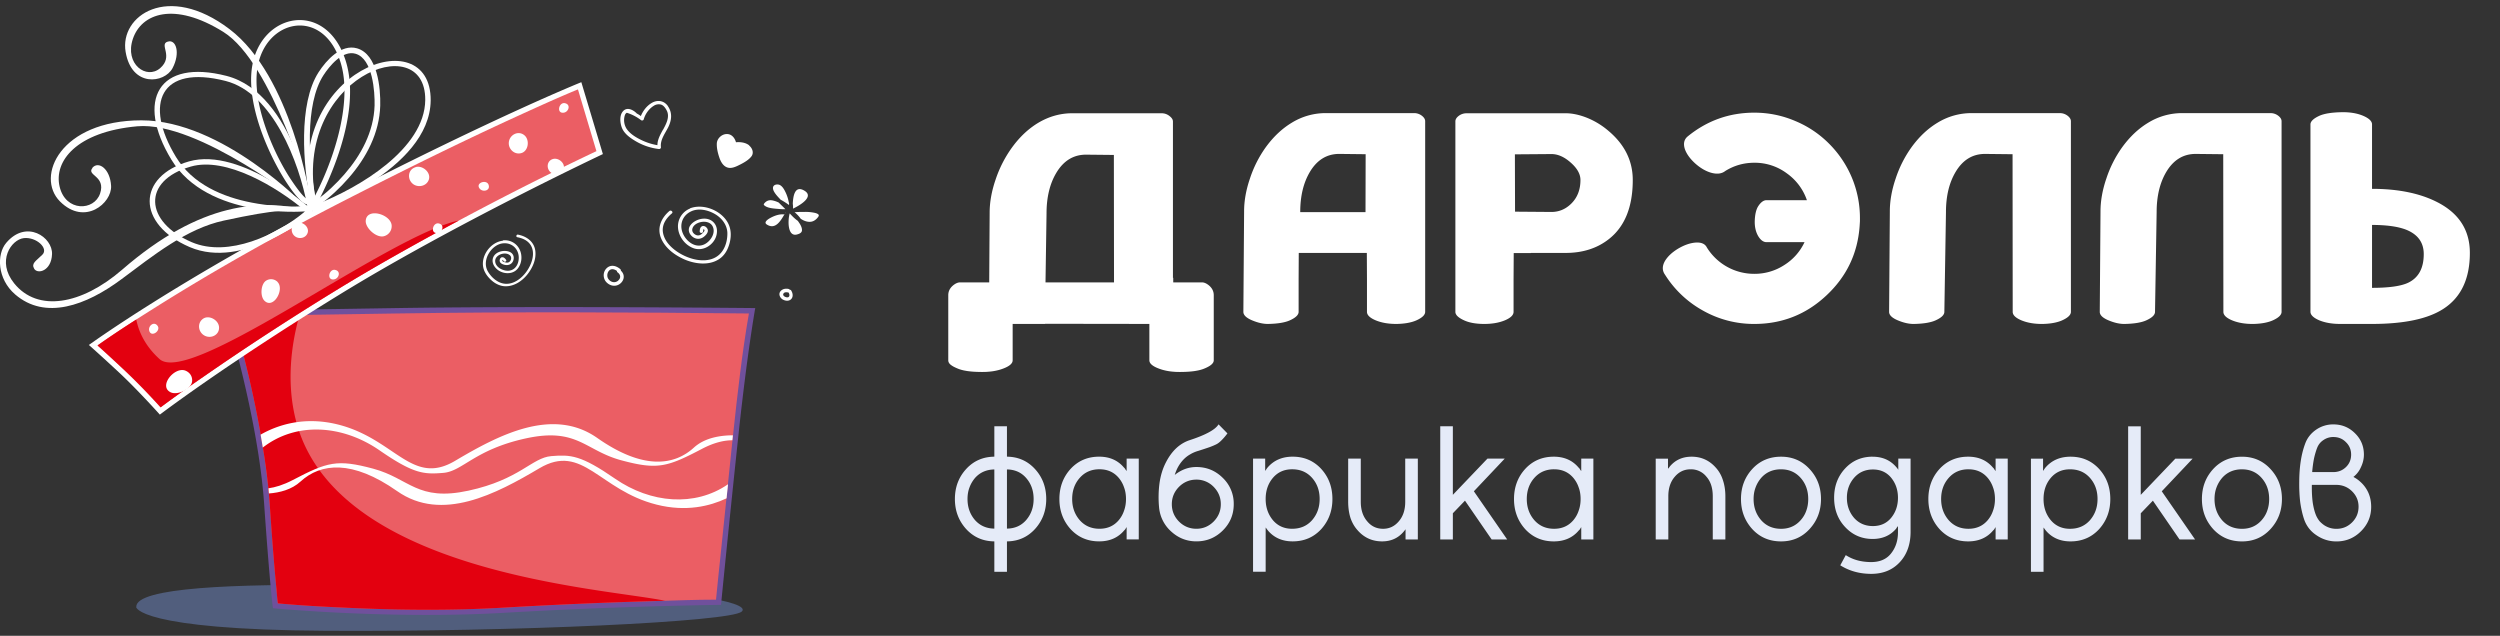
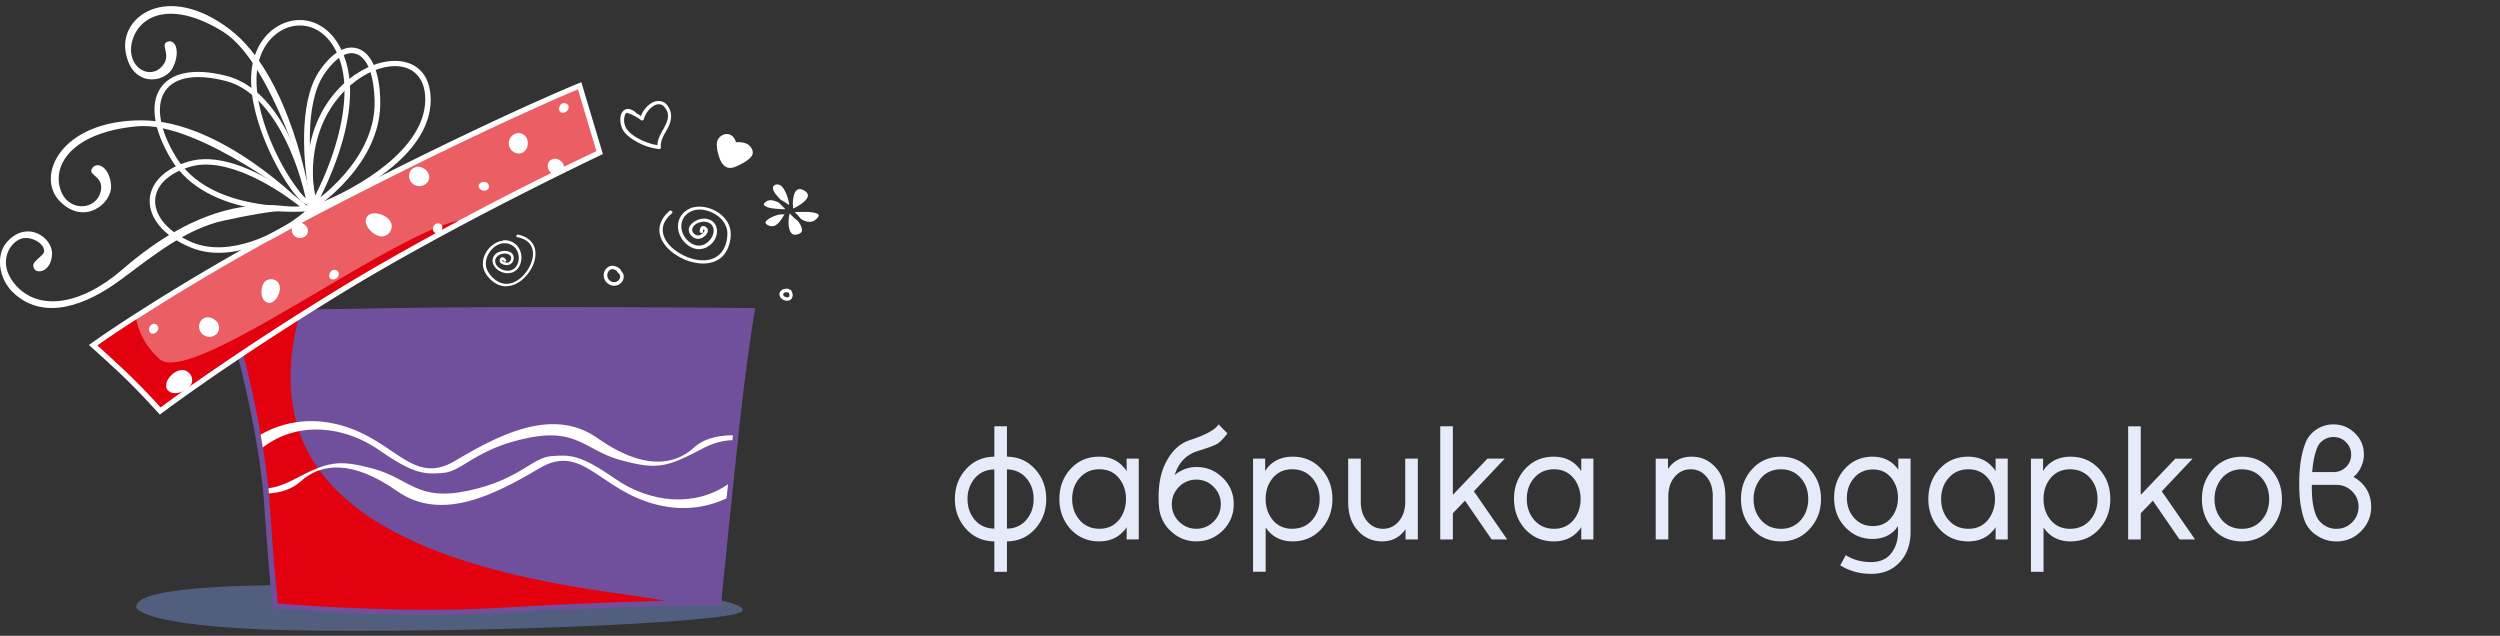
<svg xmlns="http://www.w3.org/2000/svg" width="232" height="59" fill="none">
  <rect width="100%" height="100%" fill="#333333" stroke="none" />
  <g fill-rule="evenodd" clip-path="url(#a)" clip-rule="evenodd">
    <path fill="#515E7D" d="M12.646 56.337c-.221-3.675 37.558-1.264 43.407-1.472 5.85-.21 13.814.95 12.783 1.89-1.031.95-21.104 1.889-38.568 1.784s-17.633-2.202-17.633-2.202z" />
    <path fill="#70509C" d="M20.904 28.861s3.051 9.824 3.609 17.914c.568 8.09.82 9.667.82 9.667s10.931 1.054 21.599.417a474 474 0 0 1 19.978-.73s.81-8.195 1.63-15.868c.821-7.673 1.547-11.671 1.547-11.671s-20.104-.209-33.329 0c-13.213.209-15.864.26-15.864.26z" />
-     <path fill="#EB5E64" d="M66.447 55.638c.095-1.065.358-3.497.421-4.103.337-3.33.684-6.65 1.031-9.97.053-.459.095-.907.147-1.367.39-3.654.821-7.474 1.452-11.107-10.889-.115-21.83-.167-32.698 0-5.07.083-10.141.146-15.212.25 1.283 4.26 2.346 8.936 2.977 13.269.2 1.378.368 2.766.463 4.144.179 2.62.368 5.24.62 7.86.043.45.085.92.138 1.379 2.114.198 4.26.313 6.375.407 4.902.219 9.858.26 14.74-.021 4.66-.271 9.33-.47 14.002-.605 1.841-.053 3.703-.126 5.555-.126z" />
+     <path fill="#EB5E64" d="M66.447 55.638z" />
    <path fill="#E3000F" d="M27.795 29.237c-.694 2.453-1.283 6.065-.337 9.771 3.609 14.197 28.532 15.565 34.266 16.744l-.821.021c-4.671.136-9.342.334-14.003.606-4.881.292-9.836.25-14.739.02-2.115-.093-4.26-.208-6.375-.406-.064-.46-.095-.93-.137-1.378-.253-2.61-.442-5.24-.62-7.861a55 55 0 0 0-.464-4.144 96 96 0 0 0-2.977-13.269c2.072-.041 4.145-.073 6.217-.114z" />
    <path fill="#fff" d="M69.53 13.495c-.326-.272-.831-.334-1.231-.293-.116-.417-.421-.793-.894-.762-.442.021-.863.418-.884.867-.021.46.105.94.252 1.367.137.386.38.794.8.888.4.094.842-.157 1.178-.324.358-.188.758-.418 1-.752.22-.323.063-.74-.221-.97zM61.524 12.033c-.242.449-.516.919-.516 1.44a5.6 5.6 0 0 1-1.515-.49c-.494-.24-1.03-.564-1.346-1.033a1.5 1.5 0 0 1-.168-1.232c.042-.136.105-.21.189-.25h.01a4.2 4.2 0 0 1 1.305.678c.074.062.221.041.253-.063.147-.511.473-.97.915-1.253a.85.85 0 0 1 .652-.135c.284.062.474.365.59.605.273.585-.096 1.242-.358 1.733zm.463-2.182c-.358-.522-.968-.605-1.483-.313-.463.261-.832.73-1.032 1.232a3 3 0 0 0-.4-.25c0-.021-.02-.042-.041-.053-.358-.323-.884-.553-1.242-.115-.305.376-.252.992-.105 1.43.2.606.8 1.024 1.336 1.337a5.5 5.5 0 0 0 2.125.71c.105.01.2-.063.19-.178-.084-.668.389-1.274.673-1.837.316-.637.41-1.326-.021-1.952zM64.038 19.351a1.78 1.78 0 0 0-1.115 1.827c.074.773.62 1.545 1.41 1.848.8.302 1.62-.146 1.988-.783.305-.533.337-1.305-.242-1.733-.652-.47-1.673-.125-2.04.438-.211.324-.127.7.167.971.38.345.842.303 1.179 0 .252-.22.463-.543.147-.835-.095-.094-.273-.146-.39-.084-.178.095-.2.293-.21.47-.01.188.305.199.316 0 0-.031.021-.177.042-.208 0 0 .032.01.053.041.105.125-.074.25-.158.345-.169.177-.39.271-.642.135-.21-.114-.347-.323-.294-.542.147-.668 1.451-.94 1.851-.293.379.627-.147 1.43-.705 1.712-.841.428-1.715-.25-2.03-1.012-.337-.804-.032-1.65.757-2.026.663-.323 1.515-.156 2.168.21.683.375 1.188 1.033 1.21 1.784.01.595-.137 1.232-.485 1.712-1.178 1.65-4.124.564-5.134-.887-.263-.386-.42-.845-.368-1.284.063-.553.421-1.002.842-1.357.147-.125-.084-.344-.232-.22-.778.658-1.199 1.619-.736 2.621.42.908 1.347 1.566 2.293 1.942.937.365 2.073.47 2.925-.021.453-.25.768-.658.957-1.128.243-.595.348-1.325.137-1.962-.452-1.378-2.335-2.224-3.682-1.691zM74.717 19.665c-.306 0-.674 0-.979.03.21.168.41.377.568.606.232.157.484.261.737.282.347.032.62-.125.83-.386.074-.084.169-.209.064-.303-.137-.115-.347-.146-.516-.177a4 4 0 0 0-.726-.052zm-1.147-.762c.02.167.031.323.02.459.621-.292 2.01-1.107 1.053-1.67-.863-.512-1.042.448-1.073 1.221zm-.337.03a1 1 0 0 0-.042-.198 3.6 3.6 0 0 0-.305-.918c-.116-.24-.274-.522-.516-.647-.168-.084-.473-.073-.589.104-.22.345.347.919.558 1.148.031.032.063.063.094.105.274.146.548.323.79.5v-.093zm.715 2.83c-.873.22-.852-1.315-.662-1.963.22.25.473.501.757.7l.19.282c.105.177.21.407.189.616-.032.23-.274.313-.474.365m-1.094-2.025c0 .083-.042.167-.157.156-.39-.031-.821.126-1.158.303-.179.094-.736.407-.379.637.842.543 1.337-.428 1.726-1.096zm.032-.324c-.284.01-.579-.02-.852-.042-.337-.031-.863-.073-1.126-.334-.084-.083.042-.188.095-.25.2-.188.42-.24.694-.188.19.042.379.104.568.198.21.209.421.407.62.616M73.223 27.514c-.085.146-.316.063-.421 0s-.158-.167-.095-.271c.074-.136.274-.136.41-.105h.053c.074.115.126.25.053.386zm.21-.553a.18.18 0 0 0-.147-.073.16.16 0 0 0-.105-.073c-.295-.063-.6 0-.779.25-.158.24-.031.543.19.7.252.167.63.219.841-.021.2-.22.137-.564-.021-.794zM57.368 26.042c-.273.23-.641.178-.873-.104-.2-.23-.168-.574 0-.793.21-.25.516-.178.758 0 0 .041 0 .094.063.135.294.21.315.533.042.762zm.253-.929s0-.094-.053-.135c-.4-.345-.936-.46-1.315-.042-.315.344-.305.908.021 1.253.379.396.947.448 1.336.083.358-.334.369-.835 0-1.159zM8.248 32.014s8.385-6.097 23.23-13.717c14.843-7.62 22.47-10.67 22.47-10.67l2 6.672s-13.93 6.566-24.524 13.09c-10.594 6.514-16.59 11.087-16.59 11.087s-1.968-2.203-3.714-3.842c-1.746-1.629-2.883-2.63-2.883-2.63z" />
    <path fill="#EB5E64" d="M9.048 32.066c.82.73 1.62 1.472 2.42 2.223a61 61 0 0 1 3.43 3.518c1.293-.97 2.64-1.91 3.976-2.839 4.008-2.787 8.122-5.439 12.288-8.007a155 155 0 0 1 5.229-3.08 293 293 0 0 1 18.958-9.854l-1.715-5.731c-1.726.71-3.451 1.493-5.145 2.265-5.66 2.579-11.246 5.345-16.77 8.174-5.838 2.996-11.593 6.211-17.148 9.698-1.841 1.159-3.745 2.36-5.523 3.622z" />
    <path fill="#fff" d="M28.195 19.623s-8.921.73-12.288-4.802c-3.356-5.533-1.189-9.396 5.113-7.778 6.312 1.619 8.048 12.496 8.048 12.496l-.883.094zm.316-.533c-.758-4.05-3.198-10.46-7.575-11.577-6.05-1.545-7.627 2.088-4.597 7.068 1.525 2.505 4.323 3.706 7.048 4.227 1.442.282 3.293.439 4.745.324l.39-.042z" />
    <path fill="#fff" d="M28.563 20.072s-5.965 4.99-10.952 2.86c-4.976-2.14-4.923-6.566-.073-7.954 4.85-1.389 11.54 4.593 11.54 4.593zm-.358-.376.127-.125c-2.652-2.234-7.365-5.053-10.626-4.113-4.545 1.305-4.303 5.125.084 7.015 3.409 1.461 7.954-.72 10.426-2.777z" />
    <path fill="#fff" d="M28.437 18.944c-1.094-.073-5.818-7.61-5.05-12.704s6.912-6.316 8.7-.575c1.79 5.742-3.008 13.853-3.008 13.853zm.494-.209c1.915-3.466 3.861-9.134 2.673-12.944-1.62-5.2-7.028-4.04-7.722.563-.242 1.618.105 3.435.61 5.011a22.4 22.4 0 0 0 2.23 4.865c.253.407 1.305 2.015 1.757 2.223h.147l.305.293z" />
    <path fill="#fff" d="M28.816 18.788C26.396 6.48 40.03 1.698 39.967 9.319c-.063 6.483-10.951 10.325-10.951 10.325l-.19-.856zm.547.177c3.934-1.514 10.057-5.146 10.1-9.687.063-6.807-12.404-2.046-10.153 9.437z" />
    <path fill="#fff" d="M28.806 18.704c-.674-3.33-1.147-9.061.767-12.016.716-1.096 2.073-2.63 3.567-2.202 1.894.553 2.188 3.685 2.146 5.313-.074 2.537-1.283 4.834-2.925 6.713-.778.897-1.756 1.826-2.735 2.505l-.663.46-.158-.784zm.515-.105c.936-.636 1.915-1.586 2.64-2.422 1.537-1.764 2.726-3.945 2.8-6.388.03-1.243-.159-4.333-1.768-4.802-1.21-.355-2.43 1.158-2.967 1.983-1.757 2.693-1.4 8.132-.694 11.619zM8.575 15.593c-.569.7 1.262.72.715 2.36-.547 1.638-3.198 1.722-3.756-.627s1.536-5.094 7.207-5.606c5.67-.5 15.549 7.37 15.549 7.37s-7.648-7.933-15.17-7.923-9.858 5.21-7.554 7.527c2.304 2.307 4.829.146 4.744-1.441s-1.178-2.36-1.746-1.67z" />
    <path fill="#fff" d="M3.177 24.946c.316.522 1.589.21 1.652-1.357.074-1.565-2.378-3.267-4.25-1.054-.905 1.065-.842 3.34.82 4.781 2.799 2.422 6.586 1.044 9.88-1.41 2.934-2.181 6.027-4.697 9.5-5.438 5.08-1.096 6.048-.981 7.942-.908-4.397-1.159-10.1-.856-17.39 5.47-3.788 3.278-7.849 3.956-10.016 1.263-1.662-2.056-.273-4.06.894-4.196 1.168-.126 2.315.95 1.726 1.534-.59.595-1.063.793-.758 1.315M15.54 3.87c-.79.271.588 1.347-.674 2.453-1.263 1.096-3.325-.365-2.536-2.714s3.809-3.507 8.396-.647 8.048 15.377 8.048 15.377S27.038 7.054 21.294 2.7C15.56-1.652 11.089 1.479 11.657 4.81c.558 3.33 3.609 2.923 4.356 1.513.747-1.42.326-2.724-.463-2.453z" />
    <path fill="#E3000F" d="M12.646 29.654c.22 1.096.789 2.422 2.156 3.664 2.84 2.6 21.262-11.514 27.774-12.85a314 314 0 0 0-6.175 3.403 185 185 0 0 0-5.229 3.08 258 258 0 0 0-12.288 8.006 126 126 0 0 0-3.976 2.84 60 60 0 0 0-3.43-3.518c-.8-.741-1.6-1.493-2.42-2.224a93 93 0 0 1 3.588-2.4" />
    <path fill="#fff" d="M46.68 22.306a1.51 1.51 0 0 1 1.535.835c.274.553.232 1.294-.178 1.795-.421.512-1.168.512-1.694.21-.432-.251-.779-.763-.568-1.274.242-.564 1.083-.72 1.578-.47.273.146.378.428.294.73-.105.376-.441.522-.8.45-.273-.063-.546-.199-.462-.512.031-.105.126-.209.231-.198.158 0 .263.125.348.24.094.125-.127.25-.21.125-.022-.02-.096-.115-.117-.125 0 0-.02.02-.02.052-.011.125.157.146.252.177.19.063.379.042.494-.146.095-.156.105-.344-.02-.48-.39-.407-1.39-.104-1.39.501 0 .574.705.93 1.21.908.758-.031 1.063-.814.958-1.45-.116-.68-.674-1.139-1.378-1.097-.59.031-1.105.46-1.39.95-.304.512-.378 1.159-.073 1.67.242.418.61.783 1.052.992 1.505.69 3.051-1.17 3.125-2.537.02-.365-.063-.73-.295-1.023-.284-.355-.715-.532-1.157-.616-.158-.03-.084-.271.063-.24.81.157 1.505.658 1.61 1.514.095.783-.253 1.576-.747 2.192-.484.606-1.22 1.096-2.01 1.086-.42 0-.81-.167-1.136-.407-.41-.313-.8-.773-.926-1.284-.273-1.117.653-2.401 1.8-2.537zM13.845 30.677c.168.679 1.115.031.779-.438-.327-.46-.884 0-.779.438M20.326 30.343c-.053-.668-.979-1.17-1.526-.73-.494.396-.4 1.137.084 1.471.61.428 1.505.032 1.442-.741M17.232 34.405c-1.01-.439-2.577 1.44-1.388 2.004.62.292 1.872-.282 1.978-.981.063-.46-.18-.846-.59-1.023M30.983 25.928c-.705.094-.442-1.023.137-.877.557.136.315.825-.137.877M27.553 20.677c.516-.157 1.168.386 1 .918-.148.48-.737.627-1.136.366-.495-.324-.463-1.107.136-1.284M25.754 26.168c.674.678-.368 2.537-1.199 1.754-.442-.407-.368-1.608.179-1.9a.85.85 0 0 1 1.03.146zM40.599 21.617c-.705.094-.442-1.023.136-.877.558.136.316.825-.136.877M38.558 15.51c.641-.199 1.451.48 1.241 1.148-.19.595-.926.772-1.41.46-.62-.408-.578-1.379.169-1.598zM36.349 20.98c0-1.097-2.357-1.775-2.41-.47-.02.678 1.01 1.597 1.694 1.409a.96.96 0 0 0 .715-.94M44.523 17.514c-.453-.543.641-.908.82-.355.18.543-.536.7-.82.355M48.678 12.565c.505.439.358 1.483-.326 1.65-.61.156-1.157-.366-1.136-.95.021-.73.873-1.211 1.462-.7M51.308 14.758c.516-.157 1.168.386 1 .919-.148.48-.737.626-1.136.365-.495-.324-.463-1.107.136-1.284M52.308 10.457c-.705.093-.442-1.024.137-.877.557.135.316.824-.137.877M24.187 40.334c1.472-.845 3.966-1.743 7.174-.94 5.313 1.337 6.85 5.753 10.868 3.373s9.048-5.043 13.203-2.12c4.166 2.923 7.08 2.61 8.964.888 1.01-.919 2.472-1.138 3.619-1.138l-.053.46c-.726 0-1.662.187-2.83.803-3.209 1.68-4.113 1.963-7.48 1.054-3.366-.908-4.071-3.069-8.837-2.035s-5.881 3.058-7.68 3.204-2.735.105-5.923-2.098c-3.42-2.36-7.722-2.672-10.826-.25-.063-.397-.136-.794-.2-1.2" />
    <path fill="#fff" d="M67.405 46.253c-1.505.71-3.735 1.273-6.48.574-5.314-1.336-6.85-5.752-10.868-3.372-4.02 2.38-9.048 5.042-13.204 2.12-4.166-2.924-7.08-2.61-8.963-.888-.82.752-1.936 1.034-2.935 1.107-.01-.157-.032-.314-.042-.48.62-.084 1.367-.303 2.251-.763 3.209-1.68 4.113-1.962 7.48-1.054s4.072 3.07 8.837 2.036c4.766-1.034 5.881-3.06 7.68-3.205 1.8-.146 2.736-.105 5.923 2.098 3.293 2.276 7.396 2.641 10.479.511l-.137 1.295z" />
  </g>
-   <path fill="#fff" d="m103.367 14.379-2.584-.027q-1.75 0-2.761 1.695-.903 1.518-.903 3.76l-.096 6.398h6.358zm5.51 11.826h2.666q.315 0 .67.3.423.37.424.89v6.043q0 .41-.875.765-.711.3-2.106.315-1.23.027-2.119-.315-.875-.328-.875-.766v-3.376l-9.68-.014v.014h-3.007v3.377q0 .436-.875.765-.89.342-2.12.315-1.395-.014-2.105-.315-.396-.164-.56-.287-.315-.205-.315-.478v-6.044q0-.519.424-.888.355-.3.67-.3H91.8v-.151l.04-6.317q0-1.463.548-3.062a11 11 0 0 1 1.53-2.994q1.054-1.45 2.407-2.27 1.504-.902 3.186-.902h8.271q.438 0 .766.273.3.233.301.492v14.506h.027zm17.855-11.894-2.447-.028q-1.736 0-2.734 1.682-.89 1.503-.889 3.719h6.057zm5.524-3.063v17.691q0 .424-.82.793-.684.3-1.778.329-1.148.014-1.982-.329-.82-.341-.821-.793v-3.035l-.013-2.433h-6.317l-.013 2.433v3.035q0 .424-.821.793-.67.3-1.982.329-.684.014-1.504-.329-.82-.341-.82-.793l.068-9.324q0-1.449.533-3.021a10.7 10.7 0 0 1 1.504-2.967q1.053-1.436 2.393-2.242a6 6 0 0 1 3.144-.889h8.19q.423 0 .752.26.287.233.287.492m8.34 8.395 3.377.027q1.038 0 1.818-.752.875-.847.875-2.215 0-.82-.902-1.613-.89-.793-1.791-.793l-3.391.027zm-4.485-9.133h9.174q.93 0 1.996.424 1.108.45 2.024 1.244 2.215 1.886 2.215 4.525 0 3.747-2.215 5.483-1.627 1.285-4.02 1.285h-3.24.014v.013h-1.586l-.014 2.42v3.035q0 .452-.82.793-.834.342-1.983.329-1.093-.015-1.777-.329-.82-.369-.82-.793V11.263q0-.261.287-.492.328-.26.765-.26m36.491 9.789v.232l-.028.438q-.273 3.828-3.09 6.453-2.816 2.639-6.685 2.639A9.6 9.6 0 0 1 158 28.803a9.7 9.7 0 0 1-3.486-3.309q-.411-.574 0-1.285.382-.629 1.216-1.135.834-.492 1.586-.56.82-.068 1.08.45a5.16 5.16 0 0 0 4.403 2.448 5.04 5.04 0 0 0 2.789-.82 5 5 0 0 0 1.873-2.12h-3.527q-.438.001-.78-.574-.327-.573-.314-1.367.027-.915.314-1.38.369-.575.78-.575h3.746a5.06 5.06 0 0 0-1.86-2.488 4.97 4.97 0 0 0-3.021-.985q-1.463 0-2.694.766-.506.398-1.353.15-.752-.231-1.463-.874-.697-.643-.93-1.3-.246-.751.246-1.175 2.708-2.215 6.194-2.215 1.996 0 3.814.78a9.6 9.6 0 0 1 3.117 2.091 9.8 9.8 0 0 1 2.106 3.117 9.7 9.7 0 0 1 .766 3.815zm10.349-9.803h8.19q.423 0 .752.26.287.233.287.492v17.691q0 .424-.821.793-.683.3-1.777.329-1.148.014-1.982-.329-.82-.341-.821-.793l-.013-14.628-2.557-.028q-1.737 0-2.734 1.682-.89 1.503-.889 3.719l-.15 9.255q0 .424-.821.793-.67.3-1.982.329-.684.014-1.504-.329-.82-.341-.82-.793l.068-9.324q0-1.449.533-3.021a10.7 10.7 0 0 1 1.504-2.967q1.052-1.436 2.393-2.242a6 6 0 0 1 3.144-.889m19.551 0h8.189q.425 0 .752.26.288.233.287.492v17.691q0 .424-.82.793-.684.3-1.777.329-1.149.014-1.983-.329-.82-.341-.82-.793l-.014-14.628-2.556-.028q-1.736 0-2.735 1.682-.888 1.503-.888 3.719l-.151 9.255q0 .424-.82.793-.67.3-1.982.329-.684.014-1.504-.329-.82-.341-.821-.793l.069-9.324q0-1.449.533-3.021a10.7 10.7 0 0 1 1.504-2.967q1.053-1.436 2.392-2.242a6 6 0 0 1 3.145-.889m17.623 10.377v5.838q2.365 0 3.363-.479 1.436-.696 1.436-2.652 0-1.599-1.613-2.256-1.135-.45-3.186-.451m0-9.324v5.974q3.609 0 6.016 1.217 3.062 1.545 3.062 4.73 0 3.624-2.488 5.21-2.16 1.38-6.59 1.38h-2.857q-1.176.014-2.024-.328-.834-.355-.834-.806V11.549q0-.424.834-.807.683-.3 2.024-.328 1.175-.027 2.023.328.834.356.834.807" />
  <path fill="#E5EBF8" d="M92.275 42.38v-2.82h1.17v2.82q1.56.015 2.595 1.14 1.05 1.14 1.05 2.79 0 1.635-1.05 2.79-1.035 1.125-2.595 1.14v2.82h-1.17v-2.82q-1.575-.015-2.61-1.14-1.05-1.155-1.05-2.79 0-1.65 1.05-2.79 1.035-1.125 2.61-1.14m0 6.676v-5.49q-1.095.015-1.785.78-.345.405-.525.9-.18.48-.18 1.064 0 1.155.705 1.965.69.765 1.785.78m1.17-5.49v5.49q1.095-.015 1.77-.78.705-.81.705-1.966 0-1.17-.705-1.965-.675-.765-1.77-.78m11.107-1.006h1.125v7.5h-1.125v-1.14a1 1 0 0 0-.105.166.5.5 0 0 1-.12.135q-.855 1.02-2.325 1.02-1.605 0-2.655-1.14-1.035-1.155-1.035-2.79 0-1.65 1.035-2.79 1.05-1.14 2.655-1.14 1.455 0 2.31 1.02.075.06.12.15.06.09.12.164zm-2.52.99q-1.125 0-1.83.796-.705.795-.705 1.965 0 1.155.705 1.965.705.794 1.83.794 1.11 0 1.785-.794.33-.39.495-.886.18-.495.18-1.08 0-.6-.18-1.08a2.7 2.7 0 0 0-.495-.884q-.675-.795-1.785-.795m11.049-4.17.825.84q-.255.345-.51.6-.24.255-.48.39-.225.12-.66.285-.435.15-1.05.346-.42.12-.765.33-.345.194-.63.495-.255.27-.465.63-.195.345-.33.78.915-.735 2.01-.736 1.44 0 2.46 1.02a3.3 3.3 0 0 1 1.005 2.43q0 1.425-1.005 2.43-1.02 1.02-2.46 1.02-1.35 0-2.355-.93a3.4 3.4 0 0 1-1.11-2.235 10 10 0 0 1 .045-2.265q.15-1.035.57-1.86.825-1.635 2.22-2.1 2.25-.735 2.685-1.47m-2.055 5.13q-.945 0-1.62.675-.66.675-.66 1.605t.66 1.605q.675.675 1.62.675.93 0 1.605-.675.66-.675.66-1.605t-.66-1.605a2.2 2.2 0 0 0-1.605-.675m6.382-1.95v1.14q.06-.075.105-.15.06-.09.12-.164.87-1.006 2.325-1.006 1.605 0 2.655 1.14 1.035 1.14 1.035 2.79 0 1.635-1.035 2.79-1.05 1.14-2.655 1.14-1.425 0-2.28-.99l-.105-.135q-.06-.09-.12-.165v4.11h-1.17v-10.5zm2.505 6.51q1.14 0 1.845-.794.705-.81.705-1.966 0-1.17-.705-1.965-.705-.794-1.845-.794-1.11 0-1.785.794-.675.796-.675 1.965 0 1.155.675 1.965.675.795 1.785.796m5.197-6.51h1.17v4.005q0 1.125.6 1.816.57.69 1.47.69.87 0 1.455-.69.6-.69.6-1.815V42.56h1.17v7.5h-1.14v-.945l-.09.12a.6.6 0 0 0-.075.09q-.765.915-2.01.915-1.365 0-2.265-1.02-.45-.495-.675-1.17-.21-.675-.21-1.5zm8.544 7.5v-10.5h1.17v6.36l3.21-3.36h1.605l-2.865 3.03 3.09 4.47h-1.44l-2.475-3.6-1.125 1.17v2.43zm13.086-7.5h1.125v7.5h-1.125v-1.14a1 1 0 0 0-.105.166.5.5 0 0 1-.12.135q-.855 1.02-2.325 1.02-1.605 0-2.655-1.14-1.035-1.155-1.035-2.79 0-1.65 1.035-2.79 1.05-1.14 2.655-1.14 1.455 0 2.31 1.02.075.06.12.15.06.09.12.164zm-2.52.99q-1.125 0-1.83.796-.705.795-.705 1.965 0 1.155.705 1.965.705.794 1.83.794 1.11 0 1.785-.794.33-.39.495-.886.18-.495.18-1.08 0-.6-.18-1.08a2.7 2.7 0 0 0-.495-.884q-.675-.795-1.785-.795m15.895 6.51h-1.17v-4.004q0-1.155-.585-1.815a1.82 1.82 0 0 0-1.47-.69q-.885 0-1.47.69-.6.69-.6 1.815v4.005h-1.17v-7.5h1.14v.944a1 1 0 0 1 .09-.105q.045-.06.075-.105.765-.915 2.025-.915 1.35 0 2.25 1.02.45.495.66 1.17.225.675.225 1.5zm5.169-7.68q1.59 0 2.64 1.14 1.065 1.14 1.065 2.79 0 1.635-1.065 2.79-1.05 1.14-2.64 1.14-1.62 0-2.67-1.14-1.05-1.155-1.05-2.79 0-1.65 1.05-2.79t2.67-1.14m0 1.17q-1.14 0-1.845.796-.345.405-.525.9-.18.48-.18 1.064 0 1.155.705 1.965.705.795 1.845.796 1.11 0 1.815-.795.36-.405.525-.886.18-.495.18-1.08 0-1.17-.705-1.965-.705-.794-1.815-.794m8.523.016q-1.065 0-1.74.764-.675.78-.675 1.86 0 1.095.675 1.876.675.75 1.74.75 1.05 0 1.68-.75.645-.78.645-1.876 0-1.094-.645-1.874-.63-.75-1.68-.75m-.03-1.186q1.38 0 2.205.975.045.045.09.106.045.06.09.135V42.56h1.14v6.78q0 1.755-1.005 2.834t-2.64 1.08q-1.62 0-2.88-.794l.51-.945q.99.645 2.355.645 1.215 0 1.845-.796.645-.81.645-1.965v-.57a1 1 0 0 0-.165.226q-.81.96-2.19.96-1.53 0-2.565-1.125-1.005-1.08-1.005-2.7 0-1.605 1.005-2.7 1.02-1.11 2.565-1.11m11.415.18h1.125v7.5h-1.125v-1.14a1 1 0 0 0-.105.166.5.5 0 0 1-.12.135q-.855 1.02-2.325 1.02-1.605 0-2.655-1.14-1.035-1.155-1.035-2.79 0-1.65 1.035-2.79 1.05-1.14 2.655-1.14 1.455 0 2.31 1.02.075.06.12.15.06.09.12.164zm-2.52.99q-1.125 0-1.83.796-.705.795-.705 1.965 0 1.155.705 1.965.705.794 1.83.794 1.11 0 1.785-.794.33-.39.495-.886.18-.495.18-1.08 0-.6-.18-1.08a2.7 2.7 0 0 0-.495-.884q-.675-.795-1.785-.795m6.924-.99v1.14q.06-.075.105-.15.06-.09.12-.164.87-1.006 2.325-1.006 1.605 0 2.655 1.14 1.035 1.14 1.035 2.79 0 1.635-1.035 2.79-1.05 1.14-2.655 1.14-1.425 0-2.28-.99l-.105-.135q-.06-.09-.12-.165v4.11h-1.17v-10.5zm2.505 6.51q1.14 0 1.845-.794.705-.81.705-1.966 0-1.17-.705-1.965-.705-.794-1.845-.794-1.11 0-1.785.794-.675.796-.675 1.965 0 1.155.675 1.965.675.795 1.785.796m5.391.99v-10.5h1.17v6.36l3.21-3.36h1.605l-2.865 3.03 3.09 4.47h-1.44l-2.475-3.6-1.125 1.17v2.43zm10.566-7.68q1.59 0 2.64 1.14 1.065 1.14 1.065 2.79 0 1.635-1.065 2.79-1.05 1.14-2.64 1.14-1.62 0-2.67-1.14-1.05-1.155-1.05-2.79 0-1.65 1.05-2.79t2.67-1.14m0 1.17q-1.14 0-1.845.796-.345.405-.525.9-.18.48-.18 1.064 0 1.155.705 1.965.705.795 1.845.796 1.11 0 1.815-.795.36-.405.525-.886.18-.495.18-1.08 0-1.17-.705-1.965-.705-.794-1.815-.794m8.477-4.17q1.185 0 2.01.825.825.81.825 1.98 0 .6-.285 1.185-.12.27-.3.495-.165.21-.39.39.375.195.675.48.3.27.525.63.45.72.45 1.666 0 1.32-.945 2.264-.945.945-2.28.945-1.005 0-1.845-.57a2.83 2.83 0 0 1-1.155-1.485q-.24-.72-.36-1.59-.105-.885-.09-1.934.015-2.056.54-3.465.285-.81 1.02-1.32a2.77 2.77 0 0 1 1.605-.495m0 1.17q-.495 0-.9.27-.21.135-.36.316-.135.164-.225.374-.165.405-.3.99-.12.585-.18 1.306h1.95q.705 0 1.185-.465t.48-1.156-.48-1.154q-.465-.48-1.17-.48m-1.995 4.44q-.015.96.09 1.695.12.735.33 1.2.12.255.3.48.195.21.435.375.51.33 1.125.33.855 0 1.455-.6t.6-1.454q0-.84-.615-1.44-.6-.585-1.47-.586z" />
  <defs>
    <clipPath id="a">
      <path fill="#fff" d="M0 .56h76v58H0z" />
    </clipPath>
  </defs>
</svg>